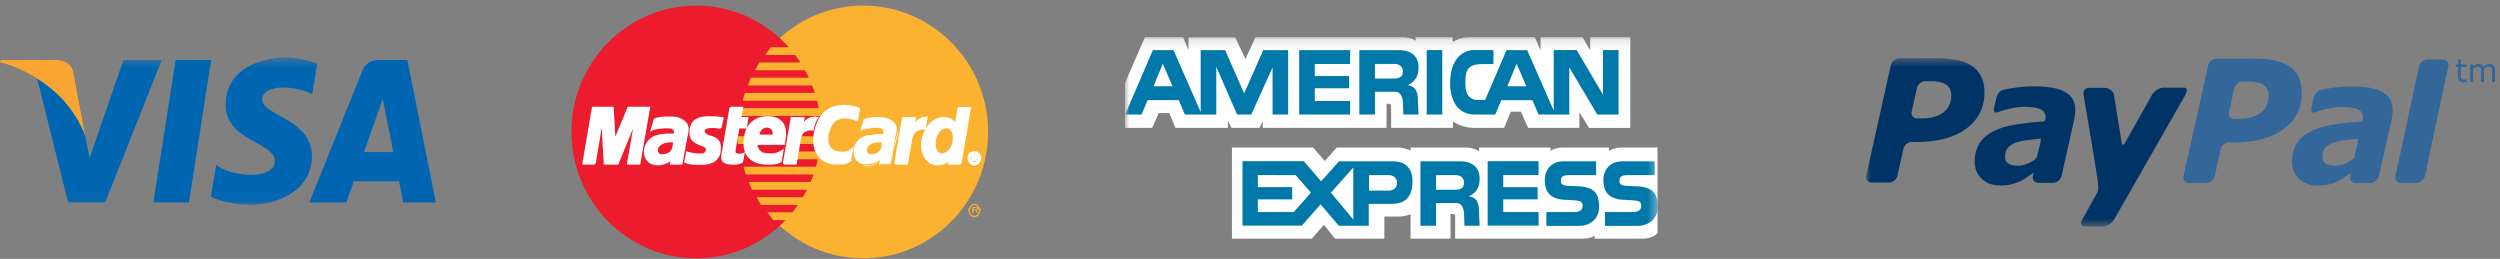
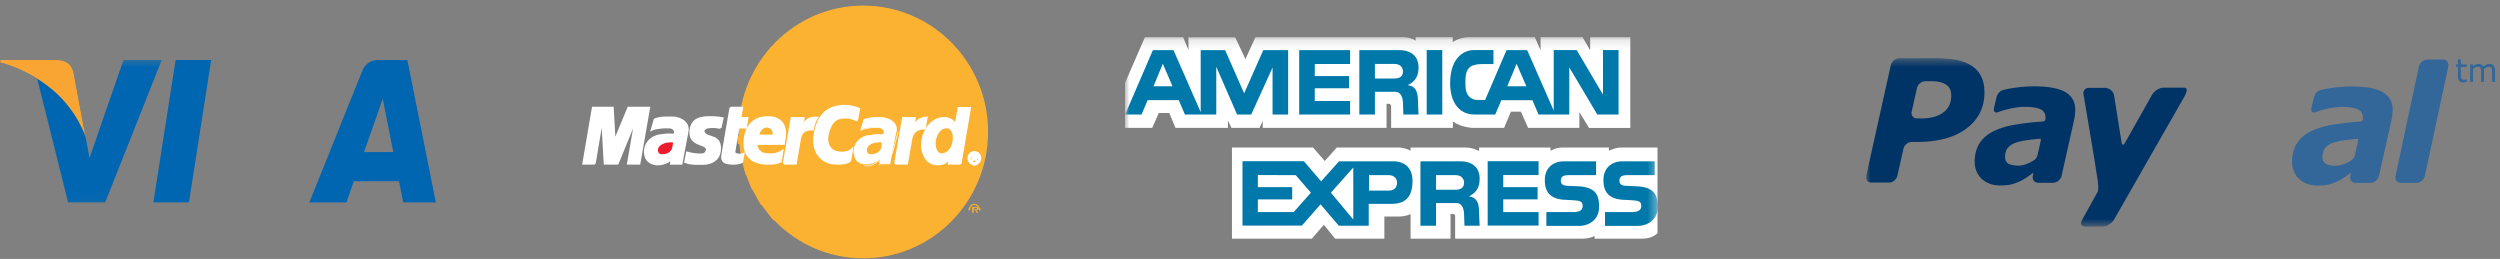
<svg xmlns="http://www.w3.org/2000/svg" xmlns:xlink="http://www.w3.org/1999/xlink" viewBox="0 0 280 29">
  <rect x="0" y="0" width="280" height="29" fill="#808080" stroke="none" />
  <title>payment icons</title>
  <defs>
    <path id="a" d="M0 .434h48.817v16.513H0z" />
-     <path id="c" d="M0 .434h48.817v16.513H0" />
+     <path id="c" d="M0 .434v16.513H0" />
    <path id="e" d="M0 .52h70.442v18.856H0" />
    <path id="g" d="M0 .52h70.442v18.856H0" />
    <path id="i" d="M0 .16h59.66v22.568H0z" />
    <path id="k" d="M0 .16h59.66v22.568H0" />
    <path id="m" d="M0 .16h59.66v22.568H0z" />
  </defs>
  <g fill="none" fill-rule="evenodd">
    <path fill="#0066B2" d="M19.669 6.719l-2.49 15.953h3.983l2.49-15.953z" />
    <g transform="translate(0 6)">
      <mask id="b" fill="#fff">
        <use xlink:href="#a" />
      </mask>
      <path d="M13.828.719L10.03 11.69 9.58 9.33 8.24 2.156S8.078.719 6.35.719H.073L0 .989s1.92.416 4.167 1.824l3.46 13.86h4.15L18.115.718h-4.287z" fill="#0066B2" mask="url(#b)" />
    </g>
    <path d="M40.776 17.03l2.093-5.972 1.178 5.971h-3.27zm4.383 5.642h3.658L45.627 6.72h-3.2c-1.48 0-1.84 1.188-1.84 1.188l-5.941 14.765h4.152l.83-2.37h5.064l.467 2.37z" fill="#0066B2" />
    <g transform="translate(0 6)">
      <mask id="d" fill="#fff">
        <use xlink:href="#c" />
      </mask>
      <path d="M34.957 4.555l.569-3.426S33.77.433 31.944.433c-1.978 0-6.672.902-6.672 5.282 0 4.122 5.51 4.173 5.51 6.337 0 2.164-4.941 1.778-6.573.412l-.592 3.582s1.778.901 4.496.901c2.718 0 6.82-1.468 6.82-5.462 0-4.147-5.56-4.535-5.56-6.337 0-1.805 3.88-1.573 5.584-.593" fill="#0066B2" mask="url(#d)" />
    </g>
    <path d="M9.58 15.33L8.24 8.154S8.08 6.718 6.351 6.718H.073L0 6.988s3.018.653 5.912 3.095C8.68 12.42 9.581 15.33 9.581 15.33" fill="#F9A533" />
    <g>
      <path fill="#FBB231" d="M96.674.625l-.717.02-.71.053-.697.09-.688.124-.674.157-.664.192-.645.224-.637.252-.617.288-.598.31-.584.339-.565.368-.546.395-.529.42-.504.445-.485.468-.461.492-.439.515-.414.53-.386.553-.363.577-.334.588-.311.612-.278.624-.25.64-.216.659-.19.668-.155.682-.122.693-.09.706-.052.716-.019.726.019.73.053.721.09.707.121.701.156.683.189.672.216.66.25.645.278.63.31.61.335.593.363.577.386.554.414.534.439.516.46.492.486.473.504.443.53.421.545.396.565.367.584.344.598.31.617.287.637.253.645.224.664.191.674.157.688.125.696.09.711.053.717.018.72-.018.712-.053.698-.09.692-.125.673-.157.665-.19.65-.225.636-.253.62-.287.605-.31.583-.344.57-.367.547-.396.527-.42.51-.444.485-.473.465-.492.44-.516.414-.534.39-.554.364-.577.338-.593.306-.61.283-.63.25-.646.22-.659.19-.672.155-.683.123-.701.089-.707.052-.72.018-.731-.018-.726-.052-.716-.09-.706-.122-.693-.155-.682-.19-.668-.22-.66-.25-.639-.283-.624-.306-.612-.338-.588-.363-.577-.39-.554-.416-.53-.439-.514-.465-.492-.485-.468-.51-.444-.527-.42-.547-.396-.57-.368-.583-.34-.604-.309-.621-.288-.636-.252-.65-.224-.665-.192-.673-.157-.692-.124-.698-.09-.712-.053z" />
-       <path fill="#EC1C2E" d="M77.991.625l-.72.02-.712.053-.698.09-.692.124-.674.157-.664.192-.65.224-.635.252-.622.288-.604.31-.583.339-.57.368-.548.395-.527.42-.509.445-.484.468-.467.492-.438.515-.414.53-.392.553-.362.577-.34.588-.305.612-.284.624-.25.64-.22.659-.189.668-.155.682-.123.693-.09.706-.05.716-.02.726.02.73.05.721.09.707.123.701.155.683.189.672.22.66.25.645.284.63.305.61.34.593.362.577.392.554.414.534.438.516.467.492.484.473.509.443.527.421.547.396.57.367.584.344.604.31.622.287.635.253.65.224.664.191.674.157.692.125.698.09.711.053.721.018.716-.018.71-.053.7-.09.687-.125.673-.157.663-.19.646-.225.637-.253.616-.287.599-.31.584-.344.564-.367.548-.396.527-.42.504-.444.486-.473.461-.492.439-.516.414-.534.385-.554.365-.577.333-.593.311-.61.278-.63.25-.646.216-.659.189-.672.156-.683.122-.701.09-.707.051-.72.019-.731-.019-.726-.051-.716-.09-.706-.122-.693-.156-.682-.189-.668-.216-.66-.25-.639-.278-.624-.31-.612-.334-.588-.365-.577-.385-.554-.414-.53-.439-.514-.461-.492-.486-.468-.504-.444-.527-.42-.548-.396-.564-.368-.584-.34-.599-.309-.616-.288-.637-.252-.646-.224-.663-.192-.673-.157-.688-.124-.698-.09-.711-.053z" />
      <path fill="#FBB231" d="M85.698 6.16h7.42v-.876h-6.78zM84.586 7.869h8.531v-.876h-8.083zM83.757 9.573h9.36v-.876h-9.03zM83.187 11.283h9.93v-.876h-9.695zM83.517 19.542h9.624v-.876h-9.86zM84.228 21.25h8.913v-.876h-9.266zM85.226 22.955h7.914v-.876h-8.389zM86.602 24.658h6.539v-.876h-7.203zM82.853 12.987h10.264v-.876H83zM89.108 17.837h3.915v-.876H89.25zM89.42 16.128h3.603v-.876H89.56zM82.593 15.252h1.019v.876h-.97z" />
      <path fill="#FFF" d="M80.694 14.32l-.065-.004-.066-.01-.062-.008-.06-.01-.058-.01-.06-.01-.06-.008-.068-.01-.065-.01-.075-.005-.085-.005-.09-.004h-.1l-.107.004-.123.01-.136.01-.094.014-.09.015-.08.028-.07.028-.067.034-.06.038-.048.048-.043.043-.028.052-.023.053-.01.057v.058l.014.062.02.061.036.063.048.062.094.09.114.072.131.062.142.052.15.049.155.052.156.058.15.061.142.081.132.1.118.12.098.148.076.181.048.215.018.258-.018.3-.033.225-.057.196-.076.181-.094.157-.108.14-.123.119-.132.105-.145.09-.152.072-.155.062-.16.047-.165.039-.16.03-.155.013-.156.01-.145.003h-.204l-.188-.003h-.165l-.155-.005-.142-.005-.126-.01-.113-.01-.109-.014-.1-.01-.088-.018-.09-.015-.08-.023-.08-.02-.075-.029-.076-.028-.08-.028.212-1.055.043.01.05.014.067.018.08.02.085.019.094.019.104.023.112.02.119.019.123.019.126.014.132.014.136.005.138.005h.135l.138-.005.136-.028.109-.039.084-.052.066-.067.048-.066.037-.078.024-.075.019-.072.01-.139-.043-.119-.08-.096-.118-.08-.142-.072-.165-.072-.183-.067-.184-.076-.188-.086-.179-.1-.165-.124-.15-.148-.119-.182-.085-.215-.042-.257.004-.305.024-.187.034-.177.047-.162.056-.152.075-.143.085-.125.099-.12.118-.104.138-.09.15-.077.169-.072.188-.052.213-.043.23-.034.254-.019.279-.005h.174l.16.005.146.005.132.005.118.01.108.009.094.01.084.01.081.008.066.015.06.01.058.009.047.009.042.005.042.01.038.005z" />
      <path stroke="#FFF" stroke-width=".216" d="M80.694 14.32l-.065-.004-.066-.01-.062-.008-.06-.01-.058-.01-.06-.01-.06-.008-.068-.01-.065-.01-.075-.005-.085-.005-.09-.004h-.1l-.107.004-.123.01-.136.01-.094.014-.09.015-.08.028-.07.028-.067.034-.06.038-.048.048-.043.043-.028.052-.023.053-.01.057v.058l.014.062.02.061.036.063.048.062.094.09.114.072.131.062.142.052.15.049.155.052.156.058.15.061.142.081.132.1.118.12.098.148.076.181.048.215.018.258-.018.3-.033.225-.057.196-.076.181-.094.157-.108.14-.123.119-.132.105-.145.09-.152.072-.155.062-.16.047-.165.039-.16.03-.155.013-.156.01-.145.003h-.204l-.188-.003h-.165l-.155-.005-.142-.005-.126-.01-.113-.01-.109-.014-.1-.01-.088-.018-.09-.015-.08-.023-.08-.02-.075-.029-.076-.028-.08-.028.212-1.055.043.01.05.014.067.018.08.02.085.019.094.019.104.023.112.02.119.019.123.019.126.014.132.014.136.005.138.005h.135l.138-.005.136-.028.109-.039.084-.052.066-.067.048-.066.037-.078.024-.075.019-.072.01-.139-.043-.119-.08-.096-.118-.08-.142-.072-.165-.072-.183-.067-.184-.076-.188-.086-.179-.1-.165-.124-.15-.148-.119-.182-.085-.215-.042-.257.004-.305.024-.187.034-.177.047-.162.056-.152.075-.143.085-.125.099-.12.118-.104.138-.09.15-.077.169-.072.188-.052.213-.043.23-.034.254-.019.279-.005h.174l.16.005.146.005.132.005.118.01.108.009.094.01.084.01.081.008.066.015.06.01.058.009.047.009.042.005.042.01.038.005-.24 1.078" />
      <path fill="#FFF" d="M81.811 12.064h1.306l-.194 1.155h.787l-.17 1.079-.83-.024-.45 2.663-.006.096.023.081.048.062.062.052.084.034.094.028.103.02.114.01.103-.005.094-.01.086-.015.075-.018.061-.02.043-.014.028-.01.009-.004-.164.888-.033.024-.033.018-.034.02-.032.018-.034.015-.038.014-.042.015-.042.014-.047.014-.048.01-.056.01-.056.01-.061.009-.071.01-.076.009-.08.01h-.358l-.189-.015-.164-.02-.15-.027-.128-.034-.109-.044-.089-.046-.08-.058-.061-.062-.047-.067-.034-.081-.023-.082-.014-.09-.004-.1V17.5l.013-.109.015-.12z" />
      <path stroke="#FFF" stroke-width=".216" d="M81.811 12.064h1.306l-.194 1.155h.787l-.17 1.079-.83-.024-.45 2.663-.006.096.023.081.048.062.062.052.084.034.094.028.103.02.114.01.103-.005.094-.01.086-.015.075-.018.061-.02.043-.014.028-.01.009-.004-.164.888-.033.024-.033.018-.034.02-.032.018-.034.015-.038.014-.042.015-.042.014-.047.014-.048.01-.056.01-.056.01-.061.009-.071.01-.076.009-.08.01h-.358l-.189-.015-.164-.02-.15-.027-.128-.034-.109-.044-.089-.046-.08-.058-.061-.062-.047-.067-.034-.081-.023-.082-.014-.09-.004-.1V17.5l.013-.109.015-.12.9-5.207" />
      <path stroke="#FFF" stroke-width=".216" d="M84.751 16.097l-.014.08-.004.087.008.09.02.092.032.09.039.087.05.09.057.081.066.082.07.072.077.07.084.058.085.053.094.042.094.034.095.02.122.017.118.015.122.014.123.01.122.005h.128l.122-.005.127-.01.127-.019.128-.024.132-.028.126-.043.133-.052.136-.058.132-.076.136-.081-.188 1.174-.076.038-.075.039-.075.028-.07.03-.071.023-.076.024-.075.018-.08.015-.085.014-.094.01-.098.01-.11.008-.122.006h-.127l-.146.004h-.156l-.23-.004-.235-.024-.237-.034-.235-.058-.23-.07-.222-.092-.213-.119-.197-.139-.184-.161-.16-.196-.136-.22-.114-.253-.08-.281-.05-.32-.016-.354.025-.391.018-.153.028-.177.038-.185.051-.201.072-.205.084-.206.108-.21.132-.2.15-.191.184-.181.208-.163.235-.142.273-.12.307-.086.338-.057.383-.02.183.005.194.02.193.032.193.048.189.073.183.085.17.114.155.134.141.163.118.19.094.22.066.254.038.285.005.324-.033.364-.071.4-.024.292H84.37l.216-.94h2.064l.009-.12-.006-.114-.009-.106-.018-.094-.033-.091-.033-.082-.048-.072-.046-.066-.056-.057-.062-.048-.07-.043-.071-.038-.076-.028-.075-.02-.08-.014-.085-.01-.09.005-.084.014-.08.02-.08.028-.08.038-.07.043-.072.053-.06.057-.063.066-.056.072-.052.077-.042.081-.043.086-.033.096-.028.095-.019.1-.188.988" />
      <path fill="#FFF" d="M95.986 13.505l-.061-.033-.061-.03-.067-.032-.07-.034-.072-.029-.078-.028-.081-.029-.084-.028-.09-.024-.09-.019-.099-.02-.098-.014-.109-.01-.108-.009h-.349l-.122.01-.128.014-.131.024-.132.038-.131.053-.133.067-.132.085-.127.105-.123.124-.118.153-.112.177-.104.21-.099.238-.09.269-.074.305-.03.17-.018.168-.01.167.006.163.013.162.033.153.043.143.051.143.071.13.084.123.1.11.113.1.127.086.146.072.16.062.18.043.06.013.072.015.085.01.094.01.103.01h.226l.118-.01.122-.015.123-.024.118-.033.117-.038.118-.053.108-.062.1-.076.093-.086-.21 1.275-.03.023-.027.03-.039.033-.041.027-.052.039-.067.033-.075.034-.085.028-.108.034-.123.024-.14.02-.166.018-.183.01-.213.005-.24-.005-.264-.015-.217-.024-.216-.047-.216-.071-.217-.097-.208-.114-.198-.144-.188-.166-.174-.19-.156-.216-.131-.238-.113-.267-.085-.292-.056-.32-.02-.339.01-.372.05-.397.04-.195.04-.19.049-.187.047-.177.05-.167.062-.167.062-.158.066-.147.071-.148.07-.14.08-.132.085-.124.085-.12.094-.114.094-.105.1-.1.107-.096.109-.091.113-.081.118-.077.127-.072.127-.06.132-.058.137-.053.146-.048.145-.038.151-.034.161-.027.16-.025.17-.019.169-.01.18-.005.15.006.146.01.141.014.141.019.133.018.127.03.122.023.113.029.109.028.094.029.09.029.074.028.067.024.056.02.042.018.029.01z" />
      <path stroke="#FFF" stroke-width=".216" d="M95.986 13.505l-.061-.033-.061-.03-.067-.032-.07-.034-.072-.029-.078-.028-.081-.029-.084-.028-.09-.024-.09-.019-.099-.02-.098-.014-.109-.01-.108-.009h-.349l-.122.01-.128.014-.131.024-.132.038-.131.053-.133.067-.132.085-.127.105-.123.124-.118.153-.112.177-.104.21-.099.238-.09.269-.074.305-.03.17-.018.168-.01.167.006.163.013.162.033.153.043.143.051.143.071.13.084.123.1.11.113.1.127.086.146.072.16.062.18.043.06.013.072.015.085.01.094.01.103.01h.226l.118-.01.122-.015.123-.024.118-.033.117-.038.118-.053.108-.062.1-.076.093-.086-.21 1.275-.03.023-.027.03-.039.033-.041.027-.052.039-.067.033-.075.034-.085.028-.108.034-.123.024-.14.02-.166.018-.183.01-.213.005-.24-.005-.264-.015-.217-.024-.216-.047-.216-.071-.217-.097-.208-.114-.198-.144-.188-.166-.174-.19-.156-.216-.131-.238-.113-.267-.085-.292-.056-.32-.02-.339.01-.372.05-.397.04-.195.04-.19.049-.187.047-.177.05-.167.062-.167.062-.158.066-.147.071-.148.07-.14.08-.132.085-.124.085-.12.094-.114.094-.105.1-.1.107-.096.109-.091.113-.081.118-.077.127-.072.127-.06.132-.058.137-.053.146-.048.145-.038.151-.034.161-.027.16-.025.17-.019.169-.01.18-.005.15.006.146.01.141.014.141.019.133.018.127.03.122.023.113.029.109.028.094.029.09.029.074.028.067.024.056.02.042.018.029.01-.236 1.322" />
      <path fill="#FFF" d="M107.584 18.331h-1.305l.095-.53v-.047l-.076.095-.08.086-.08.076-.085.068-.085.062-.085.051-.084.043-.09.044-.089.033-.09.024-.09.024-.094.013-.093.015-.09.01-.094.005h-.094l-.245-.02-.226-.052-.208-.081-.188-.11-.17-.138-.151-.162-.132-.177-.113-.2-.093-.216-.076-.223-.052-.234-.038-.244-.014-.244.005-.247.023-.244.042-.243.071-.283.085-.267.1-.243.117-.23.122-.214.142-.191.145-.171.156-.158.165-.14.174-.118.18-.105.179-.081.188-.068.188-.042.188-.029.193-.01.138.005.131.015.123.024.113.034.108.038.095.042.094.053.085.053.075.056.07.063.061.062.057.062.047.062.043.062.038.057.028.058.33-1.876h1.28z" />
      <path stroke="#FFF" stroke-width=".216" d="M107.584 18.331h-1.305l.095-.53v-.047l-.076.095-.08.086-.08.076-.085.068-.085.062-.085.051-.084.043-.09.044-.089.033-.09.024-.09.024-.094.013-.093.015-.09.01-.094.005h-.094l-.245-.02-.226-.052-.208-.081-.188-.11-.17-.138-.151-.162-.132-.177-.113-.2-.093-.216-.076-.223-.052-.234-.038-.244-.014-.244.005-.247.023-.244.042-.243.071-.283.085-.267.1-.243.117-.23.122-.214.142-.191.145-.171.156-.158.165-.14.174-.118.18-.105.179-.081.188-.068.188-.042.188-.029.193-.01.138.005.131.015.123.024.113.034.108.038.095.042.094.053.085.053.075.056.07.063.061.062.057.062.047.062.043.062.038.057.028.058.33-1.876h1.28l-1.064 6.243" />
      <path fill="#FBB231" d="M105.45 17.176l.131-.01.123-.028.114-.034.108-.052.1-.057.093-.072.09-.08.08-.088.07-.095.066-.105.061-.11.052-.113.047-.12.038-.124.033-.13.024-.128.023-.134.014-.138v-.13l-.004-.133-.015-.124-.018-.12-.033-.114-.038-.11-.047-.095-.057-.09-.06-.078-.072-.066-.08-.057-.084-.039-.09-.023-.098-.01-.129.01-.117.019-.109.038-.108.047-.094.063-.094.076-.08.081-.08.091-.071.104-.066.111-.062.114-.051.124-.047.129-.037.13-.038.137-.028.139-.025.21.01.23.033.233.062.224.094.197.122.157.155.105z" />
      <path fill="#FFF" d="M76.522 17.271l-.19 1.06h-1.187l.034-.196.024-.176.017-.134.02-.071-.066.076-.075.077-.09.071-.099.067-.113.067-.118.057-.123.057-.127.048-.137.043-.135.034-.137.028-.141.02-.137.009-.136.004-.133-.014-.127-.019-.165-.043-.15-.048-.132-.062-.118-.072-.103-.075-.094-.087-.076-.091-.067-.094-.055-.101-.048-.106-.037-.104-.029-.105-.019-.11-.014-.11-.01-.105v-.105l.014-.186.029-.176.048-.168.06-.162.076-.153.085-.138.098-.134.114-.12.118-.11.131-.1.138-.09.14-.077.15-.065.157-.054.16-.043.165-.029h.009l.023-.005.034-.004.05-.004.058-.01.066-.005.07-.01.08-.009.08-.01.081-.009.085-.005.075-.01.075-.004.07-.006.067-.003h.161l.113.003.103.006h.103l.085.004.066.005.047.005h.014l.01-.034.028-.085.023-.1.01-.091-.02-.105-.041-.096-.057-.085-.076-.073-.089-.06-.099-.044-.113-.029-.122-.01-.132-.004-.142-.005h-.146l-.15.005-.156.01-.15.013-.151.015-.146.02-.142.018-.137.024-.122.023-.112.024-.104.03-.086.028-.065.033-.052.029.335-1.15.103-.043.103-.039.114-.032.113-.025.114-.024.122-.019.122-.019.127-.01.132-.009.137-.005.14-.005H75.104l.165.005.165.005.132.01.142.023.145.034.151.043.146.058.141.067.142.08.133.09.116.106.105.115.094.128.07.144.047.153.028.162v.181l-.028.19z" />
      <path stroke="#FFF" stroke-width=".216" d="M76.522 17.271l-.19 1.06h-1.187l.034-.196.024-.176.017-.134.02-.071-.066.076-.075.077-.09.071-.099.067-.113.067-.118.057-.123.057-.127.048-.137.043-.135.034-.137.028-.141.02-.137.009-.136.004-.133-.014-.127-.019-.165-.043-.15-.048-.132-.062-.118-.072-.103-.075-.094-.087-.076-.091-.067-.094-.055-.101-.048-.106-.037-.104-.029-.105-.019-.11-.014-.11-.01-.105v-.105l.014-.186.029-.176.048-.168.06-.162.076-.153.085-.138.098-.134.114-.12.118-.11.131-.1.138-.09.14-.077.15-.065.157-.054.16-.043.165-.029h.009l.023-.005.034-.004.05-.004.058-.01.066-.005.07-.01.08-.009.08-.01.081-.009.085-.005.075-.01.075-.004.07-.006.067-.003h.161l.113.003.103.006h.103l.085.004.066.005.047.005h.014l.01-.034.028-.085.023-.1.01-.091-.02-.105-.041-.096-.057-.085-.076-.073-.089-.06-.099-.044-.113-.029-.122-.01-.132-.004-.142-.005h-.146l-.15.005-.156.01-.15.013-.151.015-.146.02-.142.018-.137.024-.122.023-.112.024-.104.03-.086.028-.065.033-.052.029.335-1.15.103-.043.103-.039.114-.032.113-.025.114-.024.122-.019.122-.019.127-.01.132-.009.137-.005.14-.005H75.104l.165.005.165.005.132.01.142.023.145.034.151.043.146.058.141.067.142.08.133.09.116.106.105.115.094.128.07.144.047.153.028.162v.181l-.028.19-.475 2.521" />
      <path fill="#EC1C2E" d="M75.386 16.025l-.005-.024-.019-.023-.028-.015-.047-.009-.052-.01-.06-.005H75.032l-.075.006-.08.01-.076.008-.076.01-.07.01-.066.014-.057.014-.052.014-.032.01-.038.015-.052.019-.052.023-.061.029-.061.034-.066.033-.062.038-.065.048-.062.047-.057.058-.05.058-.049.06-.032.068-.028.076-.015.077-.004.162.023.129.048.095.06.072.071.048.08.028.077.015.075.004.14-.004.128-.015.123-.02.108-.028.093-.033.09-.043.08-.042.071-.053.062-.048.055-.057.048-.052.037-.058.033-.058.03-.056.022-.053.014-.053.038-.138.033-.158.028-.152z" />
      <path fill="#FFF" d="M66.61 18.331h-1.281l1.07-6.267h2.227l.212 3.718 1.54-3.718h2.328l-1.094 6.267h-1.28l.81-4.683h-.051l-1.919 4.683h-1.445l-.01-.196-.033-.52-.042-.74-.048-.85-.047-.853-.042-.75-.033-.544-.01-.23h-.07z" />
      <path stroke="#FFF" stroke-width=".216" d="M66.61 18.331h-1.281l1.07-6.267h2.227l.212 3.718 1.54-3.718h2.328l-1.094 6.267h-1.28l.81-4.683h-.051l-1.919 4.683h-1.445l-.01-.196-.033-.52-.042-.74-.048-.85-.047-.853-.042-.75-.033-.544-.01-.23h-.07l-.783 4.683" />
      <path fill="#FFF" d="M99.902 17.271l-.194 1.06h-1.183l.01-.196.005-.171v-.13l.008-.056-.06.071-.071.072-.085.067-.094.067-.098.062-.114.057-.118.057-.118.048-.127.038-.132.038-.131.024-.132.02-.137.009-.132.004-.127-.014-.128-.019-.17-.043-.15-.048-.132-.062-.123-.072-.103-.075-.09-.087-.075-.091-.065-.094-.057-.101-.043-.106-.037-.104-.023-.105-.02-.11-.013-.11-.01-.105v-.105l.01-.186.028-.176.042-.168.061-.162.07-.153.09-.138.099-.134.109-.12.122-.11.127-.1.137-.09.146-.077.146-.065.155-.054.156-.043.16-.029h.01l.022-.005.034-.004.047-.004.061-.01.066-.005.07-.01.076-.009.08-.01.086-.009.08-.005.08-.01.075-.004.065-.006.066-.003h.165l.114.003.108.006h.104l.09.004.075.005.041.005h.02l.01-.034.014-.085.013-.1.01-.091-.019-.105-.037-.096-.062-.085-.07-.073-.085-.06-.099-.044-.104-.029-.113-.01-.132-.004-.141-.005h-.147l-.15.005-.155.01-.151.013-.151.015-.146.02-.142.018-.136.024-.122.023-.113.024-.105.03-.083.028-.067.033-.052.029.33-1.15.103-.043.11-.039.107-.032.113-.025.118-.024.118-.019.122-.019.128-.01.131-.009.137-.005.136-.005H98.488l.16.005.16.005.132.01.141.023.146.034.151.043.146.058.146.067.141.08.132.09.118.106.108.115.094.128.071.144.052.153.033.162v.181l-.023.19z" />
-       <path d="M99.68 18.327l.039-.03v.067l.038-.028.267-1.06-.078-.01-.266 1.061zm.039.037l.032-.005.006-.023-.038.028z" fill="#FFF" />
      <path d="M98.526 18.297l.028.047h-.057l.029.046h1.182v-.093h-1.182zm-.033.093h.033l-.029-.046-.004.046z" fill="#FFF" />
      <path d="M98.54 17.762l.06.048-.058-.051-.001.003zm0 0l-.003-.003.004.003zm-.024.102l-.008.179v.236l-.01.27h.078l.012-.27.013-.236-.006-.18v-.053l-.054-.048-.025.102z" fill="#FFF" />
      <path fill="#FFF" d="M96.74 18.592l.132.024.127.018.131-.005.138-.013.136-.024.132-.031.132-.048.131-.05.119-.061.122-.073.114-.073.098-.086.1-.087.083-.085.076-.098.062-.093-.048-.049-.061.092-.066.087-.085.085-.09.086-.098.073-.113.075-.113.073-.118.06-.123.05-.131.05-.133.03-.126.024-.138.013-.13.005-.128-.018-.122-.024zM95.6 16.96l.004.106.01.105.015.115.018.11.024.104.038.11.042.11.061.1.065.1.077.091.094.09.108.077.122.077.138.062.154.048.17.043.01-.057-.17-.044-.146-.047-.128-.062-.123-.067-.098-.076-.085-.082-.075-.09-.066-.091-.052-.1-.042-.1-.038-.1-.023-.106-.019-.11-.014-.105-.01-.105.005-.105z" />
      <path fill="#FFF" d="M97.29 15.128l-.164.028-.16.044-.155.052-.151.067-.147.076-.14.096-.128.1-.122.115-.113.119-.1.134-.094.143-.07.158-.06.162-.043.171-.029.181-.014.187h.066l.005-.187.028-.17.042-.163.062-.162.07-.149.084-.133.1-.134.103-.119.122-.105.128-.1.131-.086.148-.077.14-.066.156-.052.15-.044.156-.029z" />
      <path fill="#FFF" d="M98.21 15.028l-.066.014-.066.007-.076.006-.08.012-.08.008-.084.013-.082.013-.073.013-.072.014-.066.006-.061.013-.047.007-.038.006-.018.006h-.01v.08h.01l.028-.007.028-.006.047-.006.061-.014.066-.007.072-.013.073-.013.082-.014.085-.012.08-.007.08-.013.075-.006.066-.008h.118v-.092z" />
      <path d="M98.261 15.028v.092H98.543l.135.014h.242l.093.007.053.006h.024l.035-.033-.07-.013.035-.034h-.024l-.053-.006-.093-.006-.112-.013h-.264l-.141-.014h-.142zm.829.12l.03.006.005-.04-.035.033z" fill="#FFF" />
-       <path fill="#FFF" d="M99.04 14.775h-.084l-.006.124-.02.132-.02.12-.012.045.078.014.013-.047.018-.12.02-.144.019-.124z" />
      <path fill="#FFF" d="M98.384 14.246V14.332l.15.006.136.04.13.06.11.078.091.093.078.112.053.119.026.138h.078l-.027-.15-.051-.147-.092-.125-.103-.106-.124-.09-.144-.062-.149-.038-.162-.019zM97.964 14.23l-.15.015-.155.012-.151.02-.15.02-.147.026-.146.026-.137.034-.122.033-.113.033-.105.038-.088.04-.071.046-.056.047.047.039-.057-.012.047.039.047-.034.061-.046.081-.04.103-.038.114-.032.121-.034.137-.033.137-.026.146-.027.15-.021.152-.018.154-.014h.438l.133.007v-.08l-.132-.005-.14-.014zM96.844 13.357l-.026.024-.455 1.15.078.01.455-1.15-.026.024-.026-.058zm-.02.005l-.006.02.026-.025-.02.005z" />
      <path fill="#FFF" d="M98.337 13.123h-.292l-.137.014-.137.006-.131.015-.128.01-.127.027-.117.027-.118.033-.114.034-.112.045-.108.053-.104.06.019.08.103-.06.108-.053.104-.047.114-.033.118-.033.116-.026.118-.027.128-.012.13-.014.138-.006H98.487l.16.006h.16v-.079l-.16-.013-.16-.007zM100.424 14.756l.023-.196v-.181l-.032-.168-.053-.157-.075-.148-.095-.133-.113-.12-.117-.105-.136-.09-.142-.086-.15-.068-.147-.057-.155-.043-.147-.033-.145-.023-.132-.01v.057l.132.01.137.023.145.034.146.042.147.058.14.067.142.076.127.09.118.106.104.11.094.123.065.14.052.147.034.158v.181l-.024.186zM99.872 17.267l.079.008.682-2.519-.078-.01z" />
      <path fill="#FBB231" d="M98.76 16.025l-.009-.028-.018-.024-.033-.014-.047-.014-.052-.006-.062-.005h-.07l-.07.005-.077.01-.075.01-.075.01-.072.01-.069.014-.062.008-.061.015-.047.01-.033.004-.038.015-.047.014-.052.02-.061.027-.056.03-.066.033-.061.042-.062.044-.062.052-.05.052-.053.062-.043.067-.032.072-.028.077-.014.08-.005.163.022.129.04.095.055.072.071.048.08.028.08.015.08.004.142-.004.131-.015.123-.024.11-.033.102-.038.09-.043.084-.049.076-.056.066-.053.056-.062.052-.057.043-.063.032-.056.025-.058.018-.057.014-.053.02-.133.023-.138.018-.134z" />
      <path fill="#FFF" d="M108.464 17.909l.011-.15.036-.176.067-.155.08-.136.1-.11.113-.078.122-.052.132-.02.132.02.122.052.113.078.1.11.08.136.065.155.037.175.01.15h-.141l-.005-.117-.029-.143-.046-.129-.062-.111-.075-.09-.09-.065-.103-.045-.108-.014-.108.014-.104.045-.09.065-.076.09-.06.111-.047.13-.029.142-.01.118z" />
      <path fill="#FFF" d="M108.889 17.391v.396h.163v-.257h.266l.032.005.033.008.02.012.019.013.012.027.007.033v.047l-.012.032-.013.02-.027.02-.032.013-.039.013-.047.006-.025.008h.274l.012-.014.02-.04.013-.046.006-.059-.006-.046-.013-.047-.026-.039-.033-.04-.045-.026-.052-.02-.072-.013-.078-.006z" />
      <path fill="#FFF" d="M108.464 17.678l-.003.035.014.173.036.16.067.144.08.12.1.1.113.079.122.047.132.018.132-.018.122-.047.113-.079.1-.1.08-.12.065-.144.037-.16.014-.173-.004-.035h-.141l.005.035-.01.143-.029.132-.046.113-.062.1-.075.084-.09.065-.103.043-.108.012-.108-.012-.104-.043-.09-.065-.076-.084-.06-.1-.047-.113-.029-.132-.01-.143v-.035z" />
      <path fill="#FFF" d="M109.246 17.678l-.032.005h-.162v-.005h-.164v.401h.164v-.329h.162l.194.33h.132l-.196-.33h.045l.046-.014.039-.014.032-.025.014-.019z" />
      <path d="M109.124 18.26l.109-.01.104-.034.09-.051.074-.068.061-.08.048-.091.029-.105.008-.115-.008-.114-.03-.106-.047-.095-.061-.082-.075-.066-.09-.048-.103-.033-.109-.01-.108.01-.103.033-.09.048-.076.066-.06.082-.047.095-.029.106-.01.114.01.115.029.105.046.09.06.08.077.069.09.051.103.034.108.01m0-.578l.042-.01.034-.004.028-.01.023-.01.02-.014.009-.015.01-.022v-.034l-.006-.024-.009-.02-.014-.008-.014-.01-.024-.005-.023-.004h-.193v.19h.117m-.117.287h-.118v-.578h.259l.057.004.051.01.038.014.033.02.024.028.018.03.01.032.005.034-.005.043-.01.033-.014.029-.018.024-.024.019-.029.009-.033.01h-.032l.141.239h-.095l-.14-.239h-.118v.239m-.546-.263l.014-.139.036-.129.067-.114.08-.1.099-.08.113-.059.123-.039.131-.013.132.013.123.04.113.057.1.08.08.1.065.115.038.13.013.138-.013.138-.038.129-.065.115-.08.095-.1.081-.113.063-.123.038-.132.014-.131-.014-.123-.038-.113-.063-.1-.08-.08-.096-.066-.115-.036-.129-.014-.138" stroke="#FFF" stroke-width=".216" />
      <path fill="#FFF" d="M100.255 18.331h1.328l.476-2.716.018-.104.029-.106.028-.105.038-.105.047-.105.056-.1.061-.096.076-.09.085-.081.094-.077.108-.072.123-.057.136-.047.15-.039.165-.029.184-.01H103.575l.212-1.226-.132.01-.127.015-.118.023-.113.033-.104.038-.098.049-.095.052-.09.057-.083.068-.081.066-.075.076-.075.077-.072.08-.07.091-.07.086-.066.096.141-.864h-1.324z" />
      <path stroke="#FFF" stroke-width=".216" d="M100.255 18.331h1.328l.476-2.716.018-.104.029-.106.028-.105.038-.105.047-.105.056-.1.061-.096.076-.09.085-.081.094-.077.108-.072.123-.057.136-.047.15-.039.165-.029.184-.01H103.575l.212-1.226-.132.01-.127.015-.118.023-.113.033-.104.038-.098.049-.095.052-.09.057-.083.068-.081.066-.075.076-.075.077-.072.08-.07.091-.07.086-.066.096.141-.864h-1.324l-.88 5.112" />
      <path fill="#FFF" d="M87.78 18.331h1.352l.452-2.716.02-.104.023-.101.023-.1.033-.096.038-.095.047-.091.056-.086.066-.081.075-.072.085-.071.105-.058.112-.052.132-.044.147-.037.16-.025.183-.013h.015l.018.005.024.004h.023l.023.004.02.005.013.006h.005l.005-.02.015-.057.018-.086.024-.105.033-.124.033-.134.042-.134.042-.133.038-.091.048-.091.047-.09.046-.081.042-.071.033-.058.024-.034.01-.013h-.004l-.02-.006-.023-.004-.033-.005h-.033l-.038-.005-.033-.005h-.033l-.146.01-.132.015-.123.023-.112.029-.109.038-.099.048-.09.047-.084.057-.08.063-.075.071-.071.072-.07.08-.072.082-.065.091-.07.095-.072.096.17-.864H88.66z" />
      <path stroke="#FFF" stroke-width=".216" d="M87.78 18.331h1.352l.452-2.716.02-.104.023-.101.023-.1.033-.096.038-.095.047-.091.056-.086.066-.081.075-.072.085-.071.105-.058.112-.052.132-.044.147-.037.16-.025.183-.013h.015l.018.005.024.004h.023l.023.004.02.005.013.006h.005l.005-.02.015-.057.018-.086.024-.105.033-.124.033-.134.042-.134.042-.133.038-.091.048-.091.047-.09.046-.081.042-.071.033-.058.024-.034.01-.013h-.004l-.02-.006-.023-.004-.033-.005h-.033l-.038-.005-.033-.005h-.033l-.146.01-.132.015-.123.023-.112.029-.109.038-.099.048-.09.047-.084.057-.08.063-.075.071-.071.072-.07.08-.072.082-.065.091-.07.095-.072.096.17-.864H88.66l-.88 5.112" />
      <path fill="#FBB231" d="M108.993 22.843l-.122.045-.114.08-.1.106-.08.132-.066.151-.036.171v.027h.136l.028-.138.047-.125.061-.113.076-.092.09-.073.104-.046.108-.013.108.013.104.046.09.073.074.092.061.113.048.125.028.138h.136v-.027l-.036-.17-.066-.152-.08-.132-.1-.106-.113-.08-.122-.045-.132-.02z" />
      <path fill="#FBB231" d="M109.246 23.187h-.358v.23h.164v-.132h.267l.032.006.032.007.02.013.019.012.013.027.006.033v.034h.13l-.006-.06-.013-.046-.026-.04-.032-.034-.046-.026-.051-.012-.072-.012zM108.48 23.353l-.019.145h.193l.014-.14v-.005z" />
      <path fill="#FBB231" d="M109.44 23.353v.014l-.011.031-.014.021-.025.02-.033.012-.038.015-.048.006-.058.012h-.16v-.13h-.164v.144h.618l.026-.026.02-.034.012-.04.006-.045zM109.639 23.353v.006l.012.14h.194l-.019-.146z" />
-       <path fill="#FBB231" d="M108.46 23.458v.018l.016.177.035.164.067.146.08.128.1.103.113.073.122.05.131.017.133-.018.122-.05.113-.072.1-.103.08-.128.065-.146.037-.164.014-.177v-.018h-.14v.018l-.01.147-.029.133-.047.115-.06.103-.076.087-.09.066-.103.043-.109.012-.107-.012-.104-.043-.09-.066-.076-.087-.06-.103-.047-.115-.029-.133-.01-.147v-.018z" />
      <path fill="#FBB231" d="M108.889 23.458v.383h.163v-.33h.162l.194.33h.131l-.195-.33h.045l.045-.013.04-.013.033-.027z" />
      <path d="M86.65 15.18h-1.722l.002-.004h-.003l.012-.067.02-.1.027-.095.033-.096.043-.086.043-.081.05-.077.058-.072.061-.066.06-.057.072-.053.07-.043.08-.038.08-.028.08-.02.085-.014.09-.005.085.01.08.014.075.02.075.028.071.038.07.043.063.048.056.057.047.066.048.072.032.082.033.091.018.094.01.106.005.114-.01.12zm1.277-.44l-.038-.284-.067-.254-.093-.22-.119-.19-.14-.163-.156-.134-.17-.114-.184-.085-.188-.073-.193-.048-.193-.033-.193-.019-.184-.005-.382.02-.339.057-.307.085-.272.12-.236.143-.208.163-.184.18-.15.192-.132.2-.108.21-.084.206-.071.205-.052.2-.038.186-.027.177-.02.153-.023.391.014.353.052.32.079.282.114.253.137.22.16.196.183.161.198.14.213.118.22.092.23.07.237.058.236.034.235.024.23.004h.156l.147-.004h.126l.123-.006.108-.009.099-.009.094-.01.085-.014.08-.015.075-.019.076-.023.07-.024.071-.03.076-.027.074-.039.077-.038.188-1.174-.137.081-.132.076-.136.058-.132.052-.127.043-.132.028-.128.024-.127.02-.127.01-.122.004h-.128l-.122-.005-.122-.01-.123-.014-.118-.015-.122-.019-.095-.018-.094-.034-.094-.042-.085-.053-.084-.058-.076-.07-.07-.072-.067-.082-.056-.08-.051-.091-.039-.087-.033-.09-.018-.092-.01-.09.004-.08.012-.063h3.056l.023-.291.071-.401.033-.364-.004-.324z" fill="#FFF" />
    </g>
    <g>
      <path d="M263.402 17.923a5.16 5.16 0 0 1-.769.41c-.362.15-.704.23-1.02.23-.488 0-.861-.073-1.115-.224-.253-.145-.385-.396-.38-.754 0-.414.093-.736.282-.988.194-.242.481-.438.836-.583a6.911 6.911 0 0 1 1.29-.299c.447-.058 1.33-.163 1.442-.164.114 0 .189-.065.138.245a82.073 82.073 0 0 1-.395 1.707c-.033.148-.223.363-.31.42m3.465-7.597c-.744-.428-1.906-.645-3.498-.645-.786 0-1.576.065-2.37.192-.583.091-.642.107-1.004.187-.744.169-.86.938-.86.938l-.238 1.017c-.136.65.223.622.38.573.326-.102.503-.203 1.166-.358.634-.148 1.302-.26 1.837-.255.784 0 1.379.089 1.775.26.396.179.593.482.593.917.002.103.004.2-.032.287-.033.079-.096.157-.284.182a30.053 30.053 0 0 0-2.887.32c-.952.139-1.786.376-2.484.706-.743.34-1.3.796-1.684 1.374-.373.58-.56 1.284-.562 2.112 0 .783.272 1.422.799 1.918.534.489 1.227.731 2.065.731.524-.004.935-.044 1.228-.12.29-.076.608-.182.943-.332.25-.109.521-.265.806-.462.286-.196.484-.337.738-.51l.01.017-.073.327c0 .003-.003.005-.003.007l.001.006c-.082.393.148.718.523.759l.005.006h.032l.003.002c.25 0 1.105 0 1.506-.002h.278c.019 0 .022-.006.029-.012a1.03 1.03 0 0 0 .838-.76l1.43-6.374c.032-.15.058-.323.073-.523.018-.202.04-.366.034-.487.003-.902-.372-1.57-1.113-1.998" fill="#369" />
      <g transform="translate(209 6)">
        <mask id="f" fill="#fff">
          <use xlink:href="#e" />
        </mask>
        <path d="M33.271 3.821c-.417 0-.968.351-1.229.774 0 0-2.805 4.971-3.08 5.466-.15.269-.301.1-.328 0l-.867-5.433c-.096-.426-.53-.793-1.07-.791l-1.747.003c-.424 0-.687.348-.592.77 0 0 1.337 7.832 1.597 9.672.13 1.019-.013 1.2-.013 1.2l-1.734 3.124c-.253.421-.115.77.306.77l2.026-.002c.42 0 .975-.345 1.227-.769l7.796-13.63s.747-1.163.059-1.154c-.47.008-2.35 0-2.35 0" fill="#036" mask="url(#f)" />
      </g>
      <g transform="translate(209 6)">
        <mask id="h" fill="#fff">
          <use xlink:href="#g" />
        </mask>
        <path d="M12.883 2.547A2.982 2.982 0 0 0 11.81 1.36c-.483-.31-1.045-.52-1.7-.65C9.451.59 8.682.53 7.8.52L3.713.525c-.426.005-.84.348-.94.77L.02 13.673c-.095.423.17.773.594.773h1.959c.42 0 .842-.341.936-.773l.675-3.004c.09-.42.509-.769.932-.769h.56c2.394-.002 4.251-.507 5.586-1.52 1.332-1.011 1.998-2.35 1.995-4.01.003-.728-.119-1.335-.373-1.823M8.656 6.592c-.591.446-1.408.67-2.47.67h-.48c-.423 0-.691-.347-.595-.773l.588-2.624c.09-.422.51-.773.935-.77l.64-.003c.748 0 1.317.132 1.702.395.377.256.57.66.561 1.204.012.82-.29 1.453-.88 1.901" fill="#036" mask="url(#h)" />
      </g>
-       <path d="M257.422 8.592a3.059 3.059 0 0 0-1.077-1.192c-.479-.308-1.046-.521-1.703-.646a13.085 13.085 0 0 0-2.302-.187l-4.096.001c-.422.008-.835.35-.933.772l-2.753 12.381c-.1.422.173.773.587.77l1.965-.002c.417.003.841-.346.94-.768l.664-3.003c.093-.421.518-.775.94-.768h.56c2.397 0 4.256-.509 5.587-1.522 1.327-1.02 1.994-2.353 1.994-4.015-.004-.725-.123-1.335-.373-1.821m-4.225 4.05c-.586.441-1.41.663-2.469.663h-.486c-.422.004-.693-.348-.595-.77l.588-2.628c.087-.416.515-.77.93-.766l.643-.004c.752.004 1.314.135 1.703.392.38.262.565.667.568 1.207.002.822-.293 1.455-.882 1.906" fill="#369" />
      <path d="M227.855 17.914a4.95 4.95 0 0 1-.77.409c-.36.15-.704.229-1.02.229-.485 0-.861-.071-1.114-.222-.252-.145-.385-.396-.382-.755 0-.415.094-.735.286-.988.192-.243.477-.438.833-.583.354-.125.79-.225 1.292-.299a35.6 35.6 0 0 1 1.442-.164c.112 0 .187-.065.137.245a74.918 74.918 0 0 1-.394 1.708c-.035.149-.224.362-.31.42m3.462-7.598c-.743-.428-1.905-.645-3.496-.645-.786 0-1.576.065-2.37.191-.584.093-.642.109-1.004.19-.745.168-.86.938-.86.938l-.238 1.014c-.137.652.224.624.383.573.324-.1.5-.2 1.163-.356.632-.15 1.302-.26 1.837-.256.783 0 1.378.088 1.775.258.396.18.591.485.591.92.003.103.006.201-.03.285-.033.081-.096.158-.284.183-1.117.07-1.918.175-2.887.32-.954.139-1.787.376-2.485.706-.744.342-1.298.797-1.682 1.375-.375.58-.562 1.284-.562 2.111 0 .784.272 1.422.798 1.918.533.489 1.227.731 2.064.731.525-.004.934-.044 1.23-.12.289-.075.607-.182.941-.332.252-.109.522-.265.808-.462.285-.196.484-.336.737-.508l.009.016-.072.326c0 .003-.003.005-.003.009l.002.005c-.082.393.146.718.522.756l.004.008h.033l.001.004 1.507-.004h.28c.019 0 .02-.007.027-.012.384-.05.751-.37.839-.757l1.43-6.378c.031-.148.058-.322.072-.522.02-.202.04-.367.034-.486.004-.902-.372-1.57-1.114-2" fill="#036" />
      <path d="M273.614 6.668h-1.752l-.002.001c-.394 0-.787.308-.91.702-.007.023-.023.043-.029.068l-.097.454-2.417 11.327c-.06.269-.099.444-.11.488l.005.008c-.081.39.146.706.516.747l.011.017h1.818c.395 0 .79-.314.91-.708.008-.022.023-.04.029-.064l2.624-12.27-.004-.002c.088-.419-.173-.768-.592-.768M276.272 9.167c-.06.016-.125.03-.195.04a1.219 1.219 0 0 1-.19.017c-.197 0-.345-.055-.445-.162-.1-.109-.15-.282-.15-.52V7.494h-.218v-.279h.217v-.564h.32v.564h.66v.28h-.66v.897c0 .103.004.184.006.24.006.06.021.114.048.165.025.047.06.08.103.103a.587.587 0 0 0 .365.008.798.798 0 0 0 .123-.04h.016v.299zM279.442 9.185h-.323V8.063c0-.083-.003-.166-.01-.245a.522.522 0 0 0-.048-.188.256.256 0 0 0-.112-.114.56.56 0 0 0-.48.032c-.09.044-.18.103-.27.175.003.027.005.058.007.095.003.036.005.07.005.106v1.261h-.32V8.063c0-.086-.006-.17-.012-.247a.532.532 0 0 0-.047-.187.265.265 0 0 0-.113-.115.563.563 0 0 0-.475.031 1.56 1.56 0 0 0-.264.17v1.47h-.32v-1.97h.32v.218c.1-.084.2-.152.3-.2a.707.707 0 0 1 .319-.072c.128 0 .24.027.329.084.09.057.157.135.203.236.128-.113.248-.195.354-.245a.813.813 0 0 1 .342-.075c.21 0 .364.066.465.197.098.13.15.315.15.548v1.279z" fill="#369" />
    </g>
    <g transform="translate(126 4)">
      <mask id="j" fill="#fff">
        <use xlink:href="#i" />
      </mask>
      <path d="M15.428 10.323v-.77l-.364.77h-3.142l-.394-.827v.827H5.654l-.695-1.668H3.782l-.734 1.668H0V5.289L2.234.16H6.51l.6 1.452V.172h5.23l1.15 2.446L14.611.16H31.12s.865-.012 1.434.395L32.55.16h4.157v.555s.747-.555 1.853-.555H45.9l.645 1.474V.161h4.701l.854 1.474V.161h4.495v10.171h-4.618L50.89 8.56v1.764h-5.74l-.808-1.817H43.22l-.758 1.817h-3.473s-1.295-.017-2.267-.723v.723h-6.916V7.95c0-.345-.26-.321-.26-.321h-.253v2.694H15.428z" fill="#FFF" mask="url(#j)" />
      <path d="M11.978 12.525h9.088l1.31 1.507 1.34-1.507h6.988s.657.017 1.28.354v-.354h6.221c.79 0 1.454.4 1.454.4v-.4h7.997v.37s.569-.37 1.335-.37h5.21v.37s.656-.37 1.35-.37h4.09v9.585s-.536.618-1.65.618h-5.393v-.305s-.513.305-1.295.305H36.977V20.25c0-.243-.105-.288-.319-.288h-.197v2.766h-4.477v-2.749s-.497.271-1.326.271h-1.61v2.478h-5.52l-1.256-1.555-1.341 1.555h-8.953V12.525z" fill="#FFF" />
      <path fill="#0078A9" d="M40.618 14.055h5.703v1.552h-3.957v1.353h3.846v1.368h-3.846v1.424h3.957v1.514h-5.703z" />
      <mask id="l" fill="#fff">
        <use xlink:href="#k" />
      </mask>
      <path d="M57.338 16.865c2.144.112 2.322 1.198 2.322 2.357 0 1.351-1.094 2.077-2.235 2.077h-3.664v-1.547h2.855c.483 0 1.204 0 1.204-.692 0-.328-.126-.539-.642-.594a20.446 20.446 0 0 0-1.205-.083c-1.936-.052-2.387-1.03-2.387-2.22 0-1.352.936-2.091 2.079-2.091h3.664v1.545h-2.682c-.61.006-1.268-.073-1.268.626 0 .443.324.532.737.573.143 0 1.094.05 1.222.049" fill="#0078A9" mask="url(#l)" />
      <path d="M50.77 16.865c2.145.112 2.324 1.198 2.324 2.357 0 1.351-1.094 2.077-2.237 2.077h-3.663v-1.547h2.855c.484 0 1.206 0 1.206-.692 0-.328-.128-.539-.643-.594a20.605 20.605 0 0 0-1.206-.083c-1.936-.052-2.386-1.03-2.386-2.22 0-1.352.935-2.091 2.078-2.091h3.663v1.545h-2.68c-.611.006-1.269-.073-1.269.626 0 .443.325.532.738.573.142 0 1.095.05 1.22.049M29.5 17.35h-2.172v-1.732h2.179c.73 0 .961.475.961.83 0 .482-.254.901-.967.901zm-3.932 3.24l-2.506-3.01 2.506-2.817v5.827zm-6.67-.838h-4.02V18.33h3.847V16.96h-3.847v-1.354l4.242.01 1.698 1.963-1.92 2.172zm11.19-5.682h-6.122l-1.999 2.238-1.934-2.253h-6.875v7.212h6.653l2.093-2.383 2.046 2.4h3.347v-2.45h2.347c.904 0 2.554-.03 2.554-2.558 0-1.804-1.254-2.206-2.11-2.206zM37.007 17.252h-2.172v-1.634h2.18c.73 0 .96.475.96.829 0 .483-.253.805-.968.805m1.507.747c.952-.483 1.205-1.127 1.205-1.997 0-1.544-1.236-1.93-2.093-1.93H33.09v7.211h1.744V18.74h2.284c.603 0 .84.612.855 1.223l.048 1.321h1.697l-.063-1.482c0-1.16-.316-1.707-1.142-1.802" fill="#0078A9" />
      <mask id="n" fill="#fff">
        <use xlink:href="#m" />
      </mask>
      <path fill="#0078A9" mask="url(#n)" d="M35.534 1.605H33.79v7.22h1.745zM19.51 1.614h5.7v1.552h-3.955v1.353H25.1v1.368h-3.845v1.424h3.955v1.514h-5.7zM30.164 4.794H27.99V3.16h2.18c.73 0 .96.475.96.829 0 .484-.253.805-.967.805m1.506.747c.953-.481 1.206-1.127 1.206-1.997 0-1.545-1.237-1.93-2.095-1.93h-4.535v7.211h1.745V6.282h2.283c.604 0 .841.61.857 1.222l.048 1.321h1.697l-.063-1.482c0-1.158-.318-1.705-1.143-1.802M3.196 5.66l1.04-2.522L5.32 5.66H3.196zm12.29-4.046l-2.14 4.837-2.133-4.837H8.477v6.945L5.432 1.614H3.124L.015 8.825h1.84l.681-1.61H6.02l.69 1.61h3.513V3.472l2.33 5.353h1.586l2.387-5.264v5.264h1.745V1.614h-2.783zM42.82 5.663l1.039-2.521 1.094 2.52H42.82zM53.535 1.61v4.993L50.594 1.61h-2.578v6.773l-2.973-6.77h-2.309L40.332 7.2s-1.016 0-1.118-.025c-.421-.088-1.078-.39-1.086-1.66V4.99c0-1.69.905-1.814 2.064-1.814h1.077V1.61h-2.278c-.793 0-2.518.614-2.576 3.577-.04 1.996.817 3.642 2.75 3.642h2.301l.681-1.61h3.482l.69 1.61h3.441V3.548l3.14 5.28h2.379V1.61h-1.744z" />
    </g>
  </g>
</svg>